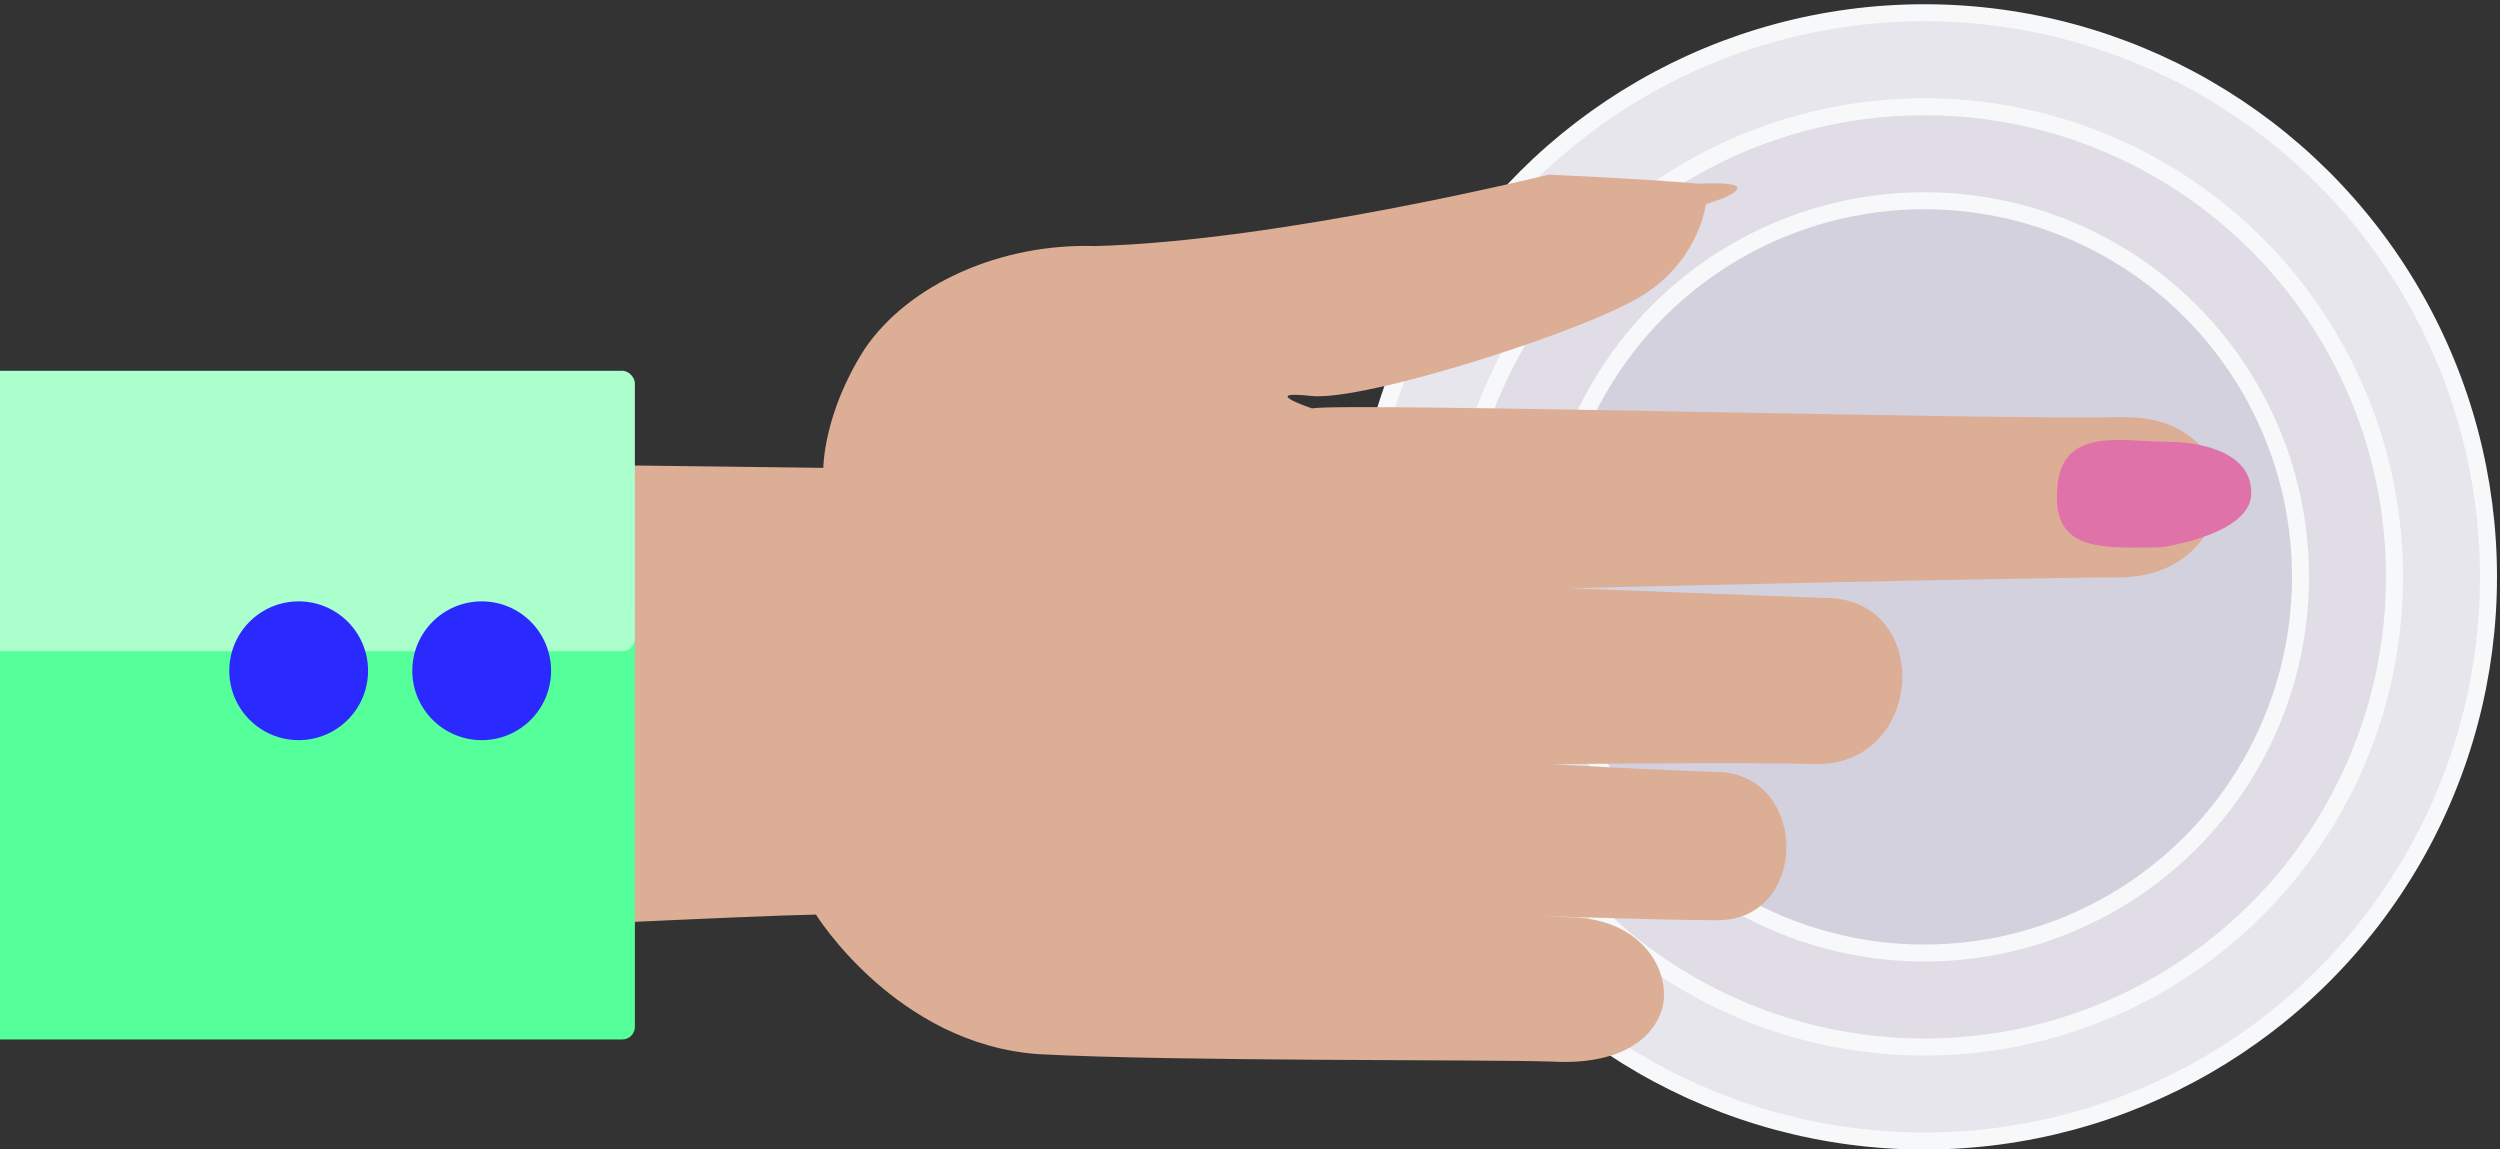
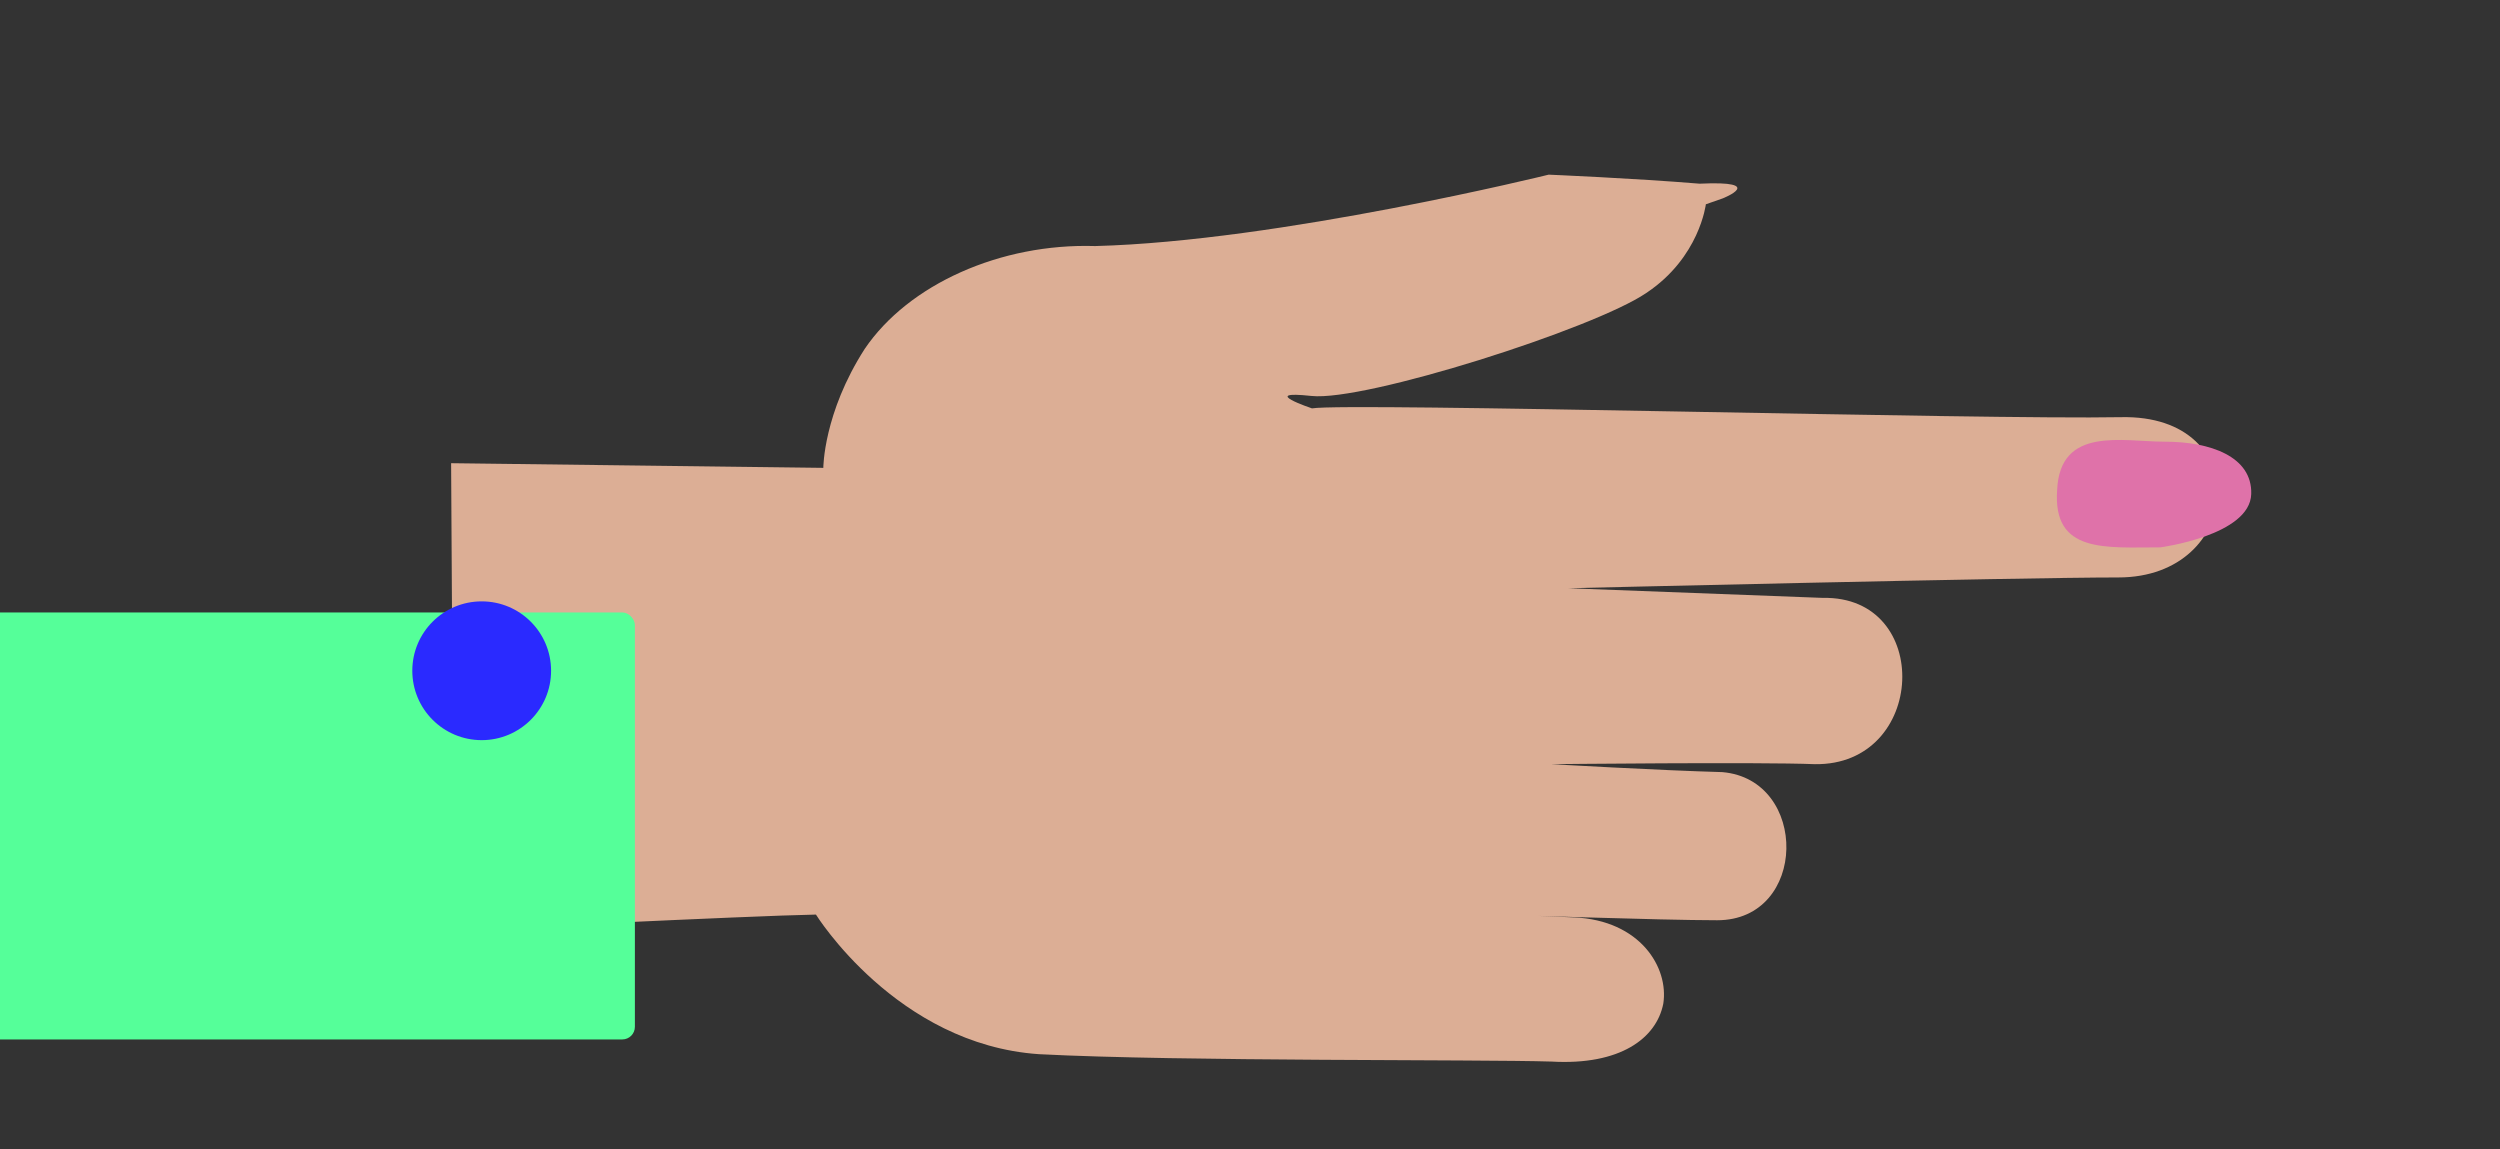
<svg xmlns="http://www.w3.org/2000/svg" xmlns:ns1="http://sodipodi.sourceforge.net/DTD/sodipodi-0.dtd" xmlns:ns2="http://www.inkscape.org/namespaces/inkscape" version="1.1" viewBox="0 0 966 444" id="svg4150" ns1:docname="input-type-file.svg" ns2:version="1.2.2 (b0a8486, 2022-12-01)">
  <rect x="0" y="0" width="966" height="444" fill="#333333" stroke="none" />
  <defs id="defs4154" />
  <ns1:namedview id="namedview4152" pagecolor="#ffffff" bordercolor="#000000" borderopacity="0.25" ns2:showpageshadow="2" ns2:pageopacity="0.0" ns2:pagecheckerboard="0" ns2:deskcolor="#d1d1d1" showgrid="false" ns2:zoom="1.2867495" ns2:cx="524.18906" ns2:cy="241.30571" ns2:window-width="2229" ns2:window-height="1205" ns2:window-x="0" ns2:window-y="25" ns2:window-maximized="0" ns2:current-layer="svg4150" />
  <g stroke="#f6f8f9" stroke-width="6.579" id="g4140">
-     <circle transform="rotate(-90)" cx="-222.91" cy="743.57" r="217.98" fill="#e8e6ed" id="circle4134" />
-     <circle transform="rotate(-90)" cx="-222.91" cy="743.57" r="181.67" fill="#e0dde7" id="circle4136" />
-     <circle transform="rotate(-90)" cx="-222.91" cy="743.57" r="145.35" fill="#d4d1de" id="circle4138" />
-   </g>
+     </g>
  <path d="m315.28 353.39s31.14 50.219 86.184 53.947c54.825 2.851 170.18 1.974 198.03 2.851 26.535 1.535 40.57-8.991 43.202-22.368 2.193-14.035-8.991-32.237-34.43-33.333-25-1.097-29.605-1.097-29.605-1.097s63.158 2.193 84.868 2.193c35.088 0 35.526-54.386 1.974-57.237-24.123-0.658-66.009-3.07-66.009-3.07s80.483-0.877 101.75 0c43.202 0.658 45.833-65.132 3.07-64.254-41.447-1.535-98.246-3.728-98.246-3.728s173.9-4.167 212.5-4.167c48.465 0 53.29-63.158 0.877-61.93-52.632 1.031-298.68-5.724-312.5-3.399 0 0-21.053-7.061-0.219-4.803 20.614 2.237 109.21-26.009 129.39-39.781 20.614-13.684 23.026-34.276 23.026-34.276l6.579-2.303s17.325-6.886-8.991-5.658c-25.439-2.105-58.333-3.487-58.333-3.487s-104.17 25.746-175.22 27.588c-36.623-1.14-72.149 14.825-89.035 39.715-16.009 24.89-16.009 45.987-16.009 45.987l-143.82-1.798 1.053 180.55s114.69-5.702 139.91-6.14z" fill="#dcae95" stroke-width="2.193" id="path4142" />
-   <path d="m834.79 211.5c-21.272 0-41.667 2.412-39.912-22.149 1.097-24.803 25.219-18.684 41.667-18.684 17.325 0 33.772 5.636 33.333 20.219-0.439 16.009-35.088 20.614-35.088 20.614z" fill="#df72a9" stroke-width="2.193" id="path4144" />
+   <path d="m834.79 211.5c-21.272 0-41.667 2.412-39.912-22.149 1.097-24.803 25.219-18.684 41.667-18.684 17.325 0 33.772 5.636 33.333 20.219-0.439 16.009-35.088 20.614-35.088 20.614" fill="#df72a9" stroke-width="2.193" id="path4144" />
  <rect transform="scale(-1)" x="-245.32" y="-401.64" width="258.36" height="164.98" rx="4.865" fill="#fed07a" stroke-width="2.85" id="rect4146" style="fill:#55ff99;fill-opacity:1" />
-   <rect transform="scale(-1)" x="-245.32" y="-251.64" width="258.36" height="108.36" rx="4.865" fill="#fde18f" stroke-width="2.85" id="rect4148" style="fill:#aaffcc" />
  <circle style="fill:#2a2aff;fill-opacity:1;fill-rule:evenodd;stroke-width:40" id="path5104" cx="186.128" cy="259.18" r="26.812" />
-   <circle style="fill:#2a2aff;fill-opacity:1;fill-rule:evenodd;stroke-width:40" id="circle5106" cx="115.407" cy="259.18" r="26.812" />
</svg>